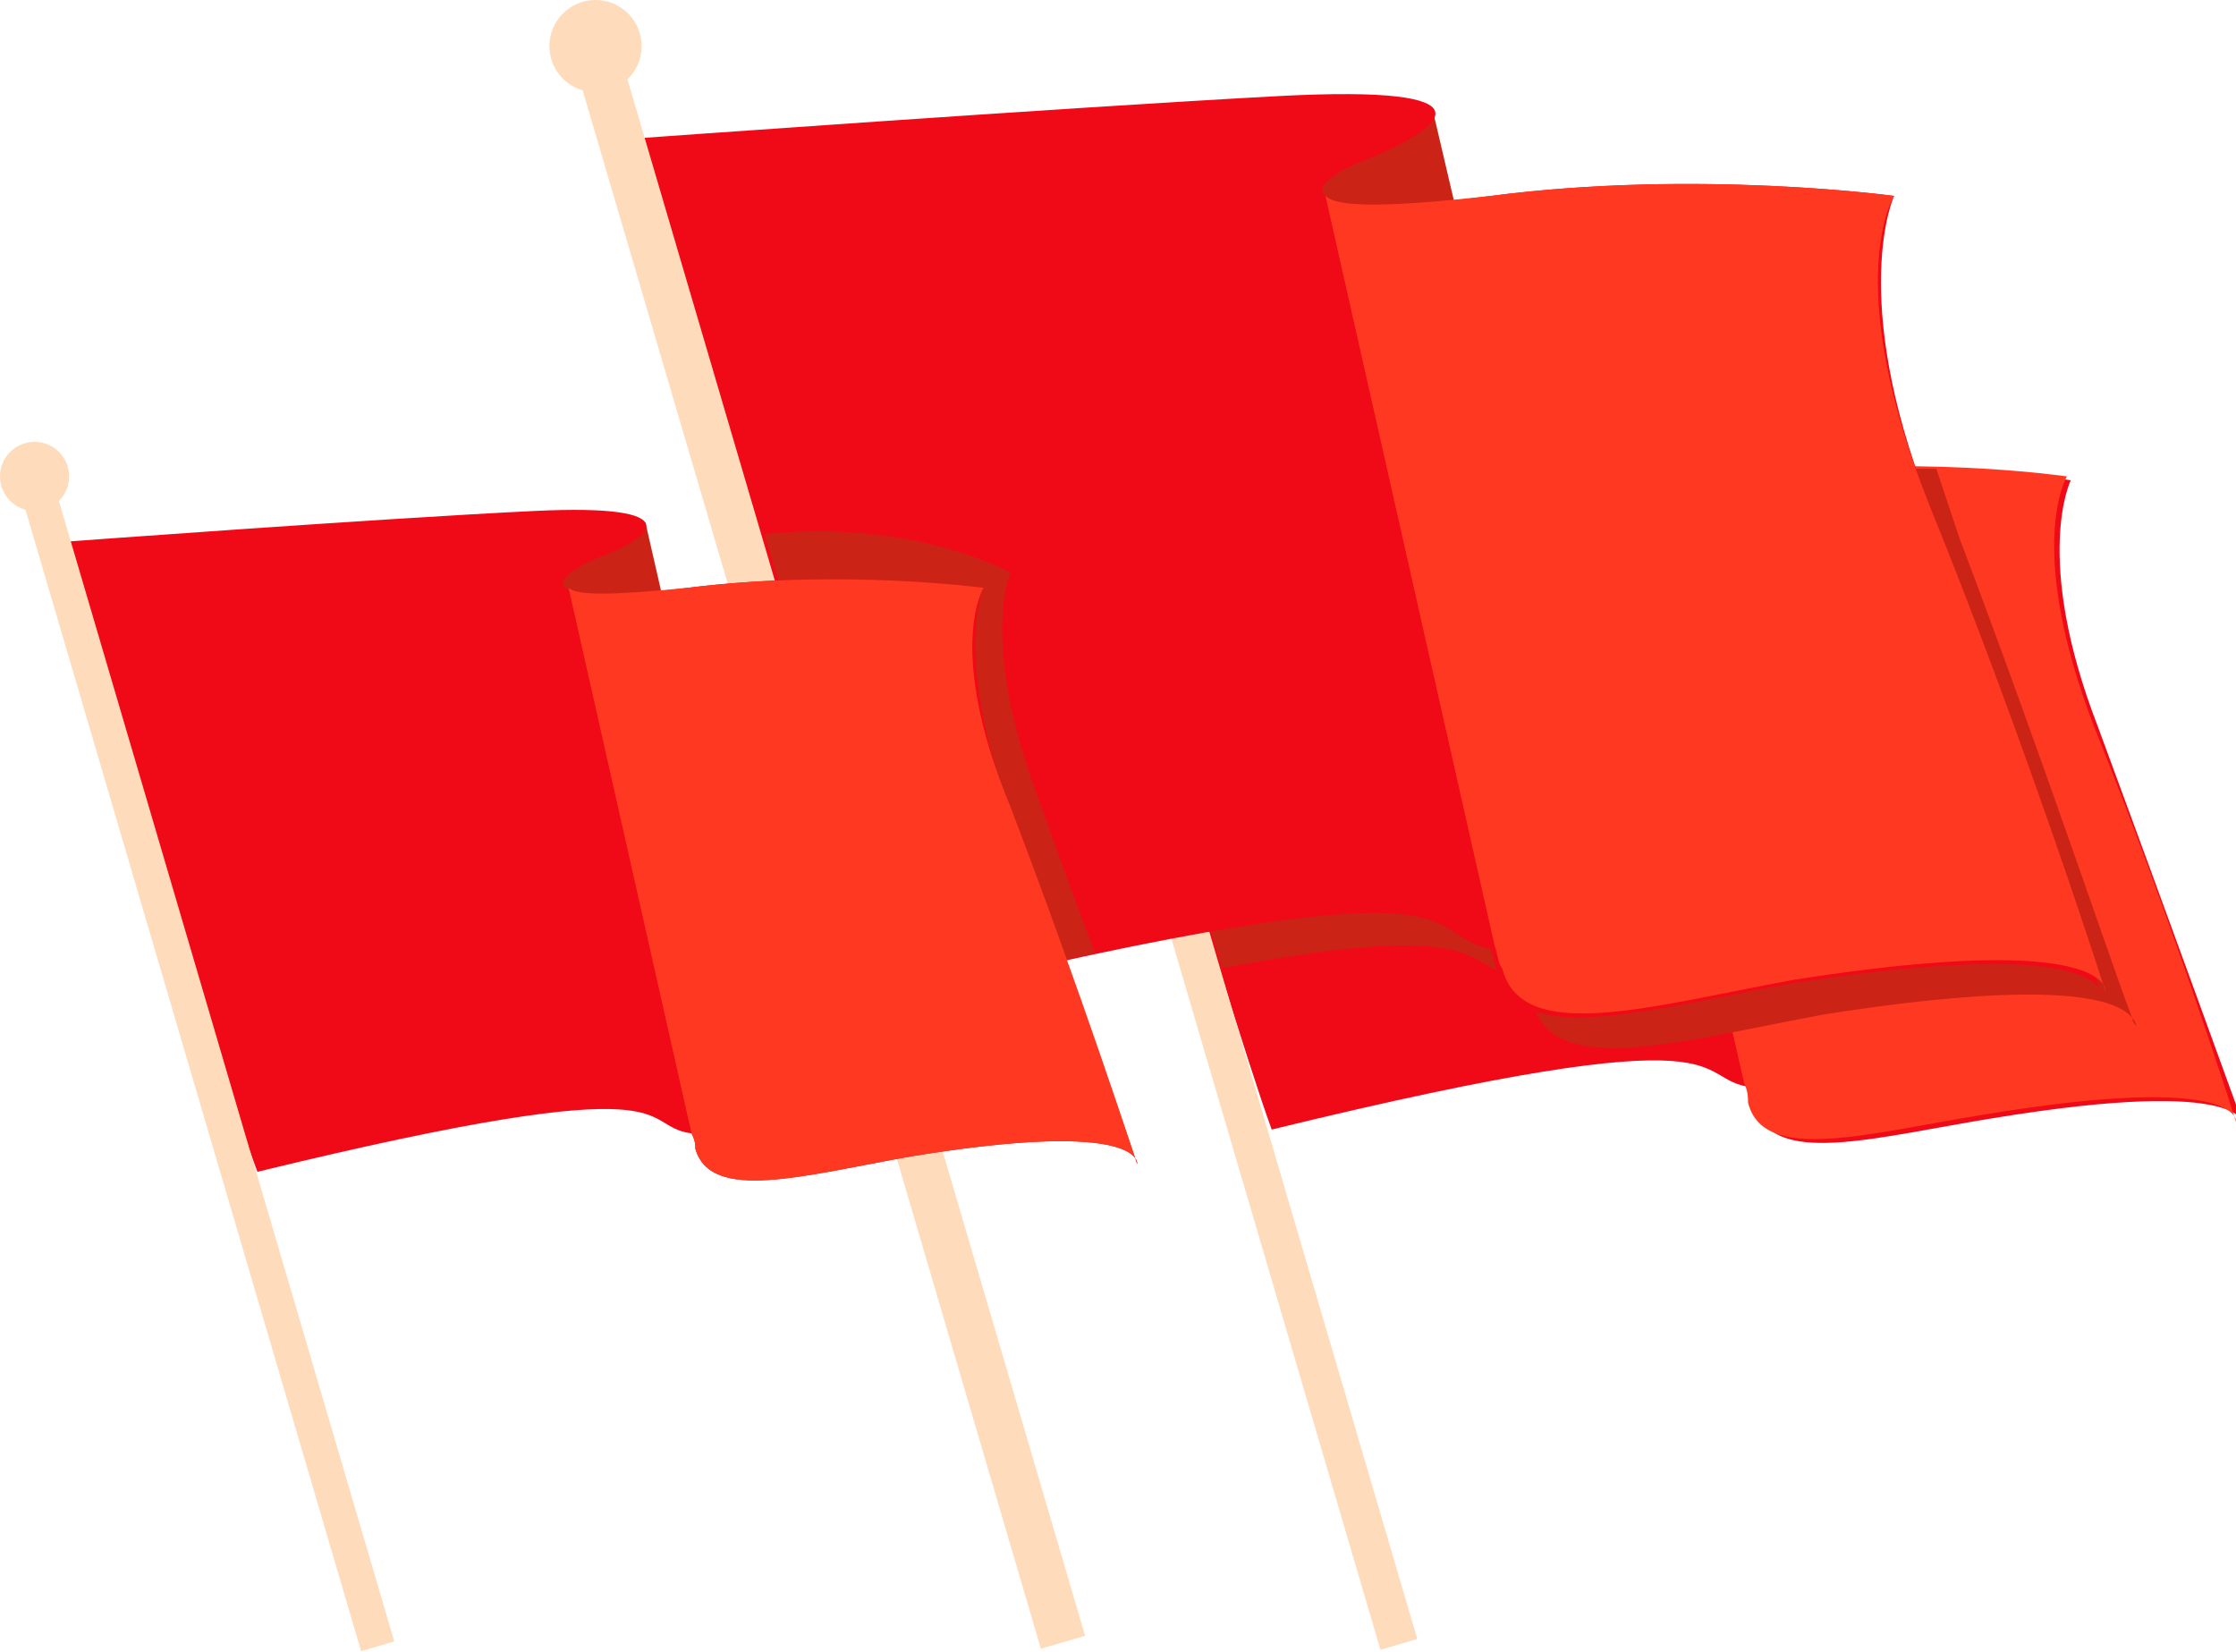
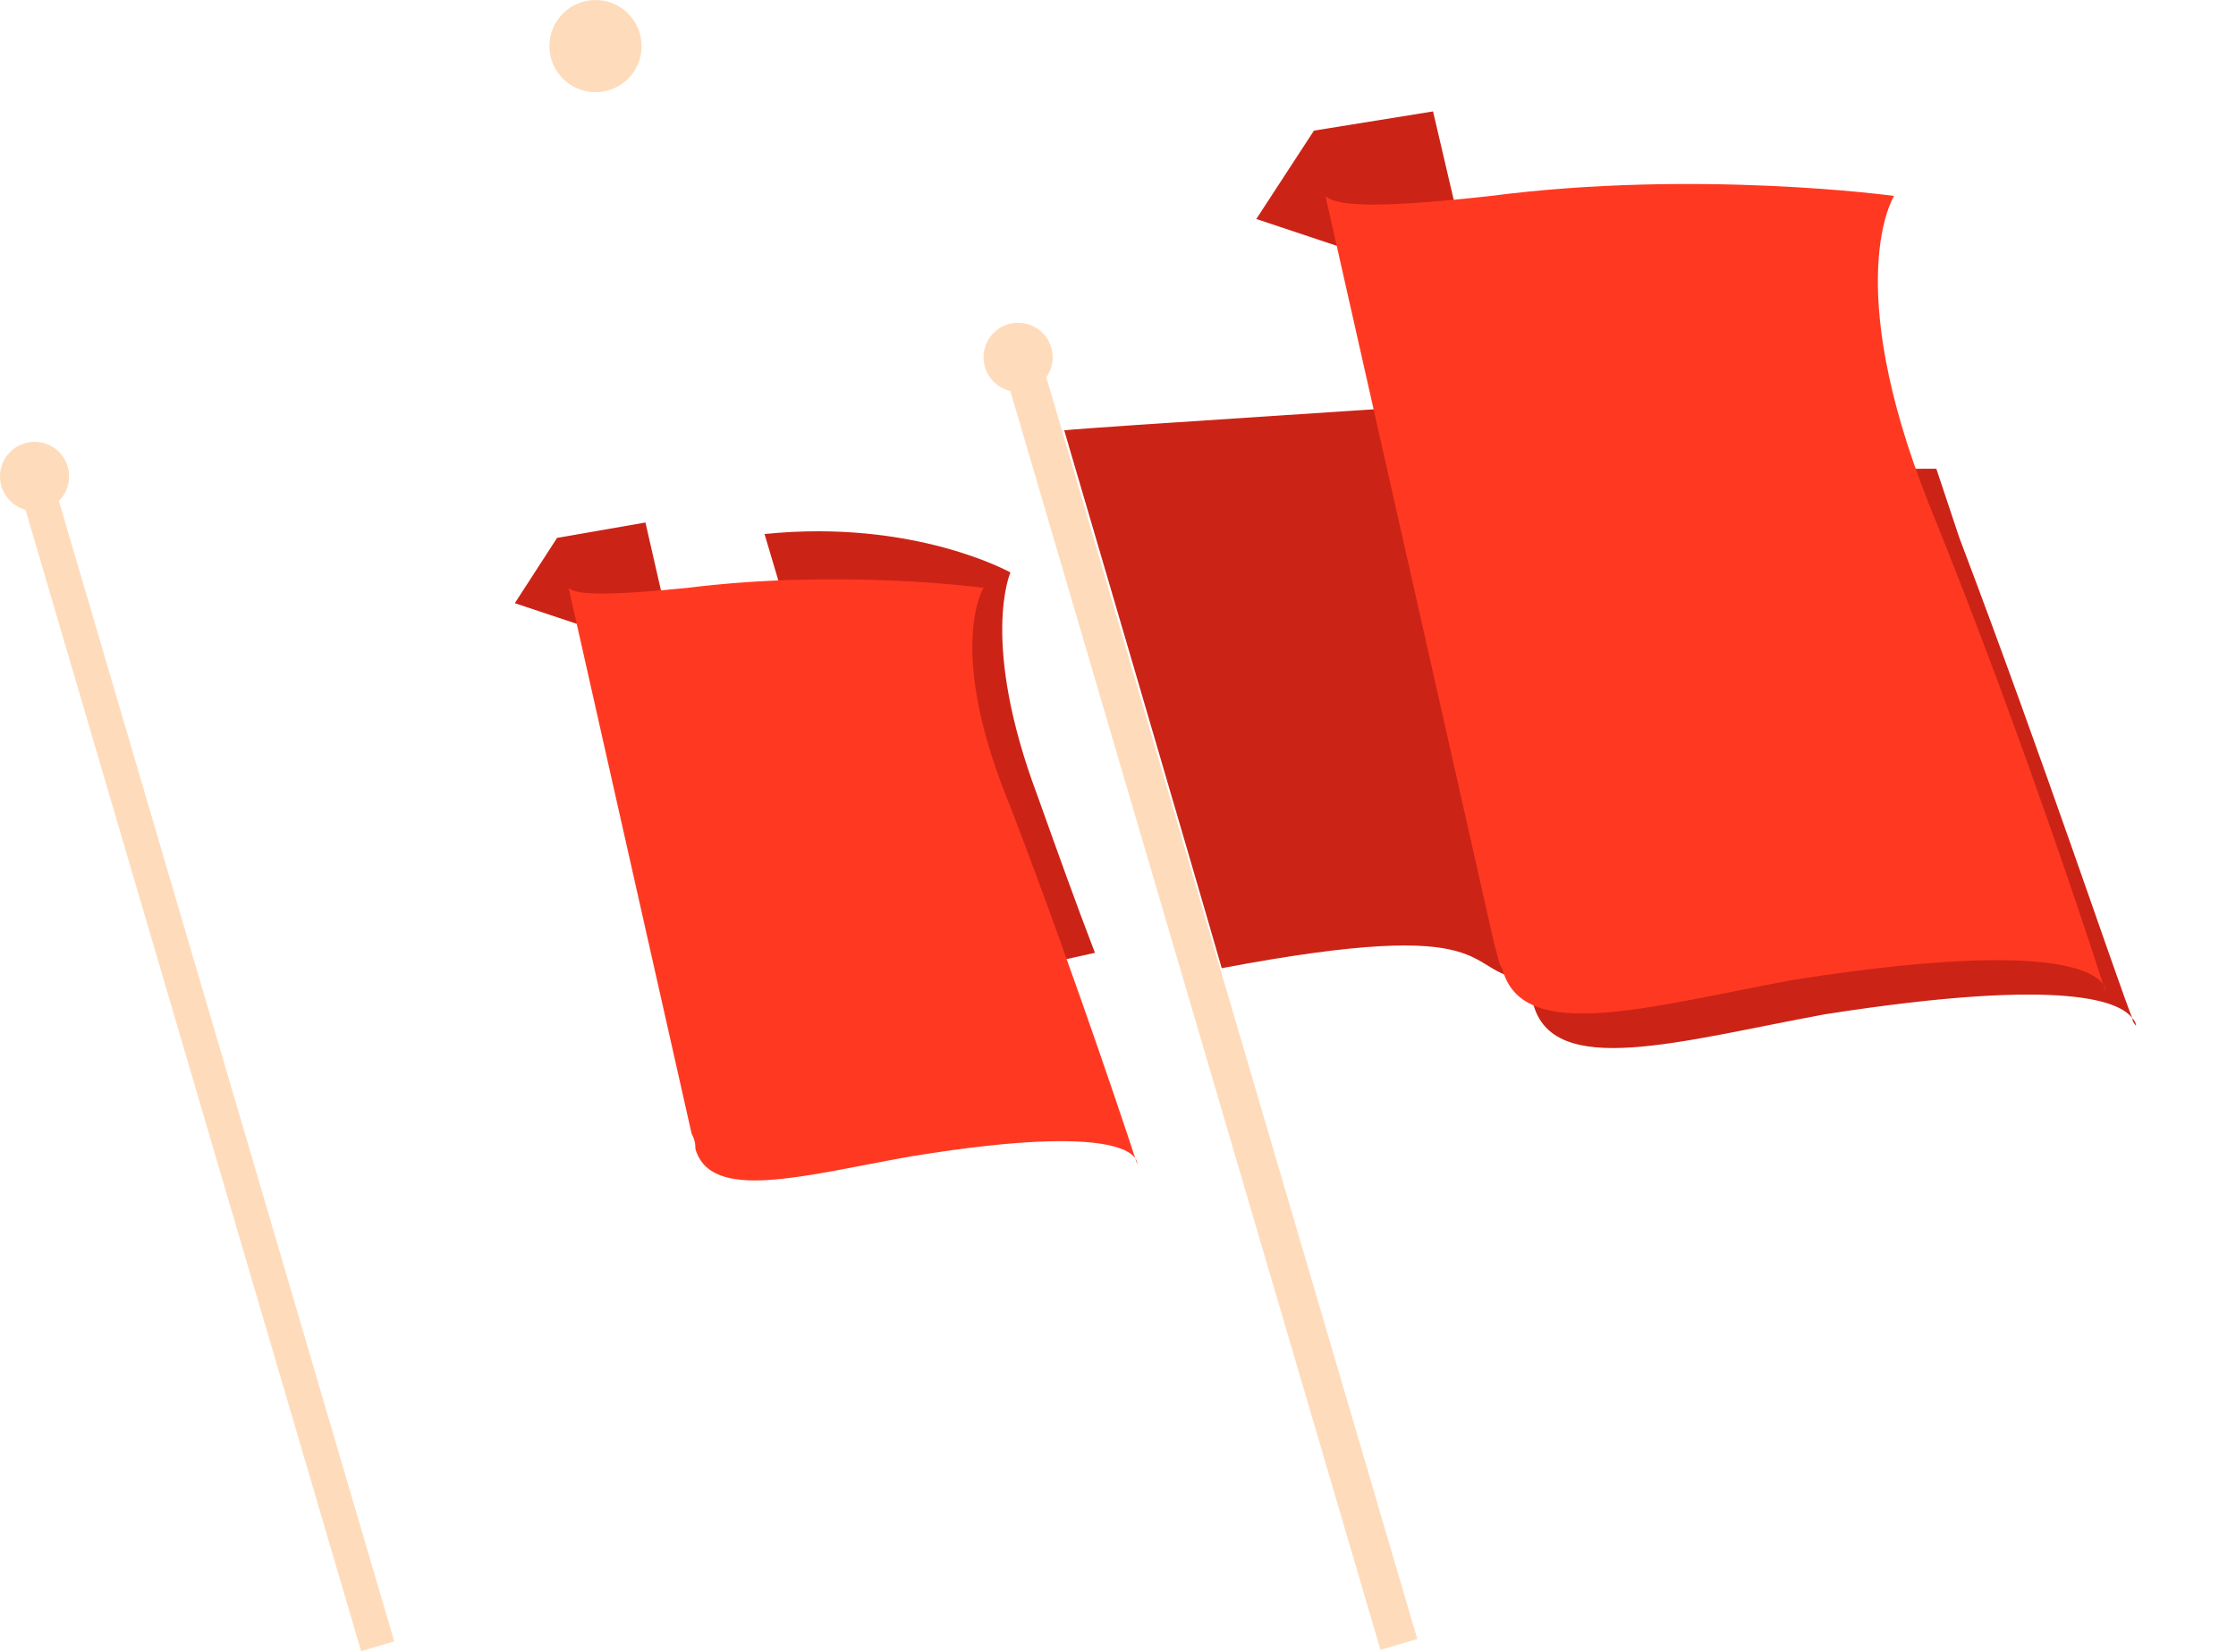
<svg xmlns="http://www.w3.org/2000/svg" x="0px" y="0px" viewBox="0 0 58.2 43" style="vertical-align: middle; max-width: 100%; width: 100%;" width="100%">
  <g>
    <circle cx="26.5" cy="9.3" r="0.9" fill="rgb(254, 220, 187)">
    </circle>
    <polygon points="37.3,2.9 38.4,7.6 32.7,5.7 34.2,3.4" fill="rgb(204,35,23)">
    </polygon>
    <circle cx="15.5" cy="1.2" r="1.2" fill="rgb(254, 220, 187)">
    </circle>
    <g>
-       <path d="M54.6,18.9c-1.7-4.4-0.7-6.4-0.7-6.4s-4.1-0.6-8.5,0c-4.4,0.5-4-0.2-2.5-0.8    c1.5-0.6,2.6-1.6-1.9-1.3s-13.4,0.9-13.4,0.9s4.2,14.5,5.5,18.1c12.7-3.1,10.8-1.3,12.5-1.1c0.1,0.2,0.1,0.4,0.1,0.5    c0.4,1.6,3.1,0.8,6.2,0.3c6.7-1.1,6.5,0.2,6.5,0.2S56.3,23.5,54.6,18.9z" fill="rgb(240, 9, 22)">
-      </path>
      <rect x="31.1" y="9.2" transform="matrix(0.959 -0.282 0.282 0.959 -6.16 9.996)" width="1" height="34.3" fill="rgb(254, 220, 187)">
     </rect>
-       <path d="M53.8,12.4c0,0-4.1-0.6-8.5,0c-2.2,0.3-3.2,0.2-3.5,0l0,0l3.6,15.8c0.1,0.2,0.1,0.4,0.1,0.5    c0.4,1.6,3.1,0.8,6.2,0.3c6.7-1.1,6.5,0.2,6.5,0.2s-1.6-5.1-3.7-10.3C52.7,14.2,53.8,12.4,53.8,12.4z" fill="rgb(255, 57, 33)">
-      </path>
      <path d="M51,14c-0.2-0.6-0.4-1.2-0.6-1.8c-1.4,0-3.2,0-5,0.2c-0.3,0-0.5,0.1-0.8,0.1l-0.4-1.8l0,0    c0-0.3-0.8-0.5-3.2-0.4c-4.2,0.3-12.3,0.8-13.3,0.9c0,0,3.5,11.9,4.1,14c7.4-1.4,6.2,0.1,7.9,0.3c0.1,0.3,0.1,0.5,0.2,0.6    c0.5,2,3.8,1,7.6,0.3c6.4-1,7.7-0.3,8,0.1c0,0.1,0.1,0.2,0.1,0.2s0-0.1-0.1-0.2C55.1,25.5,53.2,19.8,51,14z" fill="rgb(204,35,23)">
     </path>
-       <path d="M50.2,13.1c-2.1-5.4-0.9-8-0.9-8s-5.1-0.7-10.5,0c-5.4,0.7-5-0.3-3.1-1c1.9-0.8,3.3-1.9-2.4-1.6    c-5.6,0.3-16.7,1.1-16.7,1.1s5.2,18,6.8,22.4c15.7-3.8,13.4-1.7,15.4-1.3c0.1,0.3,0.1,0.5,0.2,0.6c0.5,2,3.8,1,7.6,0.3    c8.3-1.3,8.1,0.3,8.1,0.3S52.4,18.9,50.2,13.1z" fill="rgb(240, 9, 22)">
-      </path>
-       <rect x="21.1" y="1.1" transform="matrix(0.959 -0.282 0.282 0.959 -5.437 7.051)" width="1.2" height="42.5" fill="rgb(254, 220, 187)">
-      </rect>
      <path d="M49.3,5.1c0,0-5.1-0.7-10.5,0c-2.7,0.3-4,0.3-4.3,0l0,0l4.4,19.5c0.1,0.3,0.1,0.5,0.2,0.6    c0.5,2,3.8,1,7.6,0.3c8.3-1.3,8.1,0.3,8.1,0.3s-2-6.3-4.6-12.7C47.9,7.3,49.3,5.1,49.3,5.1z" fill="rgb(255, 57, 33)">
     </path>
      <path d="M28.5,24.8c-0.5-1.3-1-2.7-1.5-4.1c-1.5-4-0.7-5.8-0.7-5.8s-2.5-1.4-6.4-1c0,0,3.5,11.8,3.6,12.1    C25.4,25.5,27.1,25.1,28.5,24.8z" fill="rgb(204,35,23)">
     </path>
      <polygon points="16.8,13.6 17.6,17.1 13.4,15.7 14.5,14" fill="rgb(204,35,23)">
     </polygon>
-       <path d="M26.3,21.1c-1.5-4-0.7-5.8-0.7-5.8s-3.7-0.5-7.7,0c-4,0.5-3.7-0.2-2.3-0.8c1.4-0.5,2.4-1.4-1.7-1.2    c-4.1,0.2-12.2,0.8-12.2,0.8s3.8,13.2,5,16.4c11.5-2.8,9.8-1.2,11.3-1c0.1,0.2,0.1,0.3,0.1,0.4c0.4,1.4,2.8,0.7,5.6,0.2    c6.1-1,5.9,0.2,5.9,0.2S27.9,25.3,26.3,21.1z" fill="rgb(240, 9, 22)">
-      </path>
      <rect x="5" y="12.4" transform="matrix(0.959 -0.282 0.282 0.959 -7.663 2.67)" width="0.9" height="31.1" fill="rgb(254, 220, 187)">
     </rect>
      <circle cx="0.9" cy="12.4" r="0.9" fill="rgb(254, 220, 187)">
     </circle>
      <path d="M25.6,15.3c0,0-3.7-0.5-7.7,0c-2,0.2-2.9,0.2-3.1,0l0,0L18,29.5c0.1,0.2,0.1,0.3,0.1,0.4    c0.4,1.4,2.8,0.7,5.6,0.2c6.1-1,5.9,0.2,5.9,0.2s-1.5-4.6-3.3-9.3C24.6,16.9,25.6,15.3,25.6,15.3z" fill="rgb(255, 57, 33)">
     </path>
    </g>
  </g>
</svg>